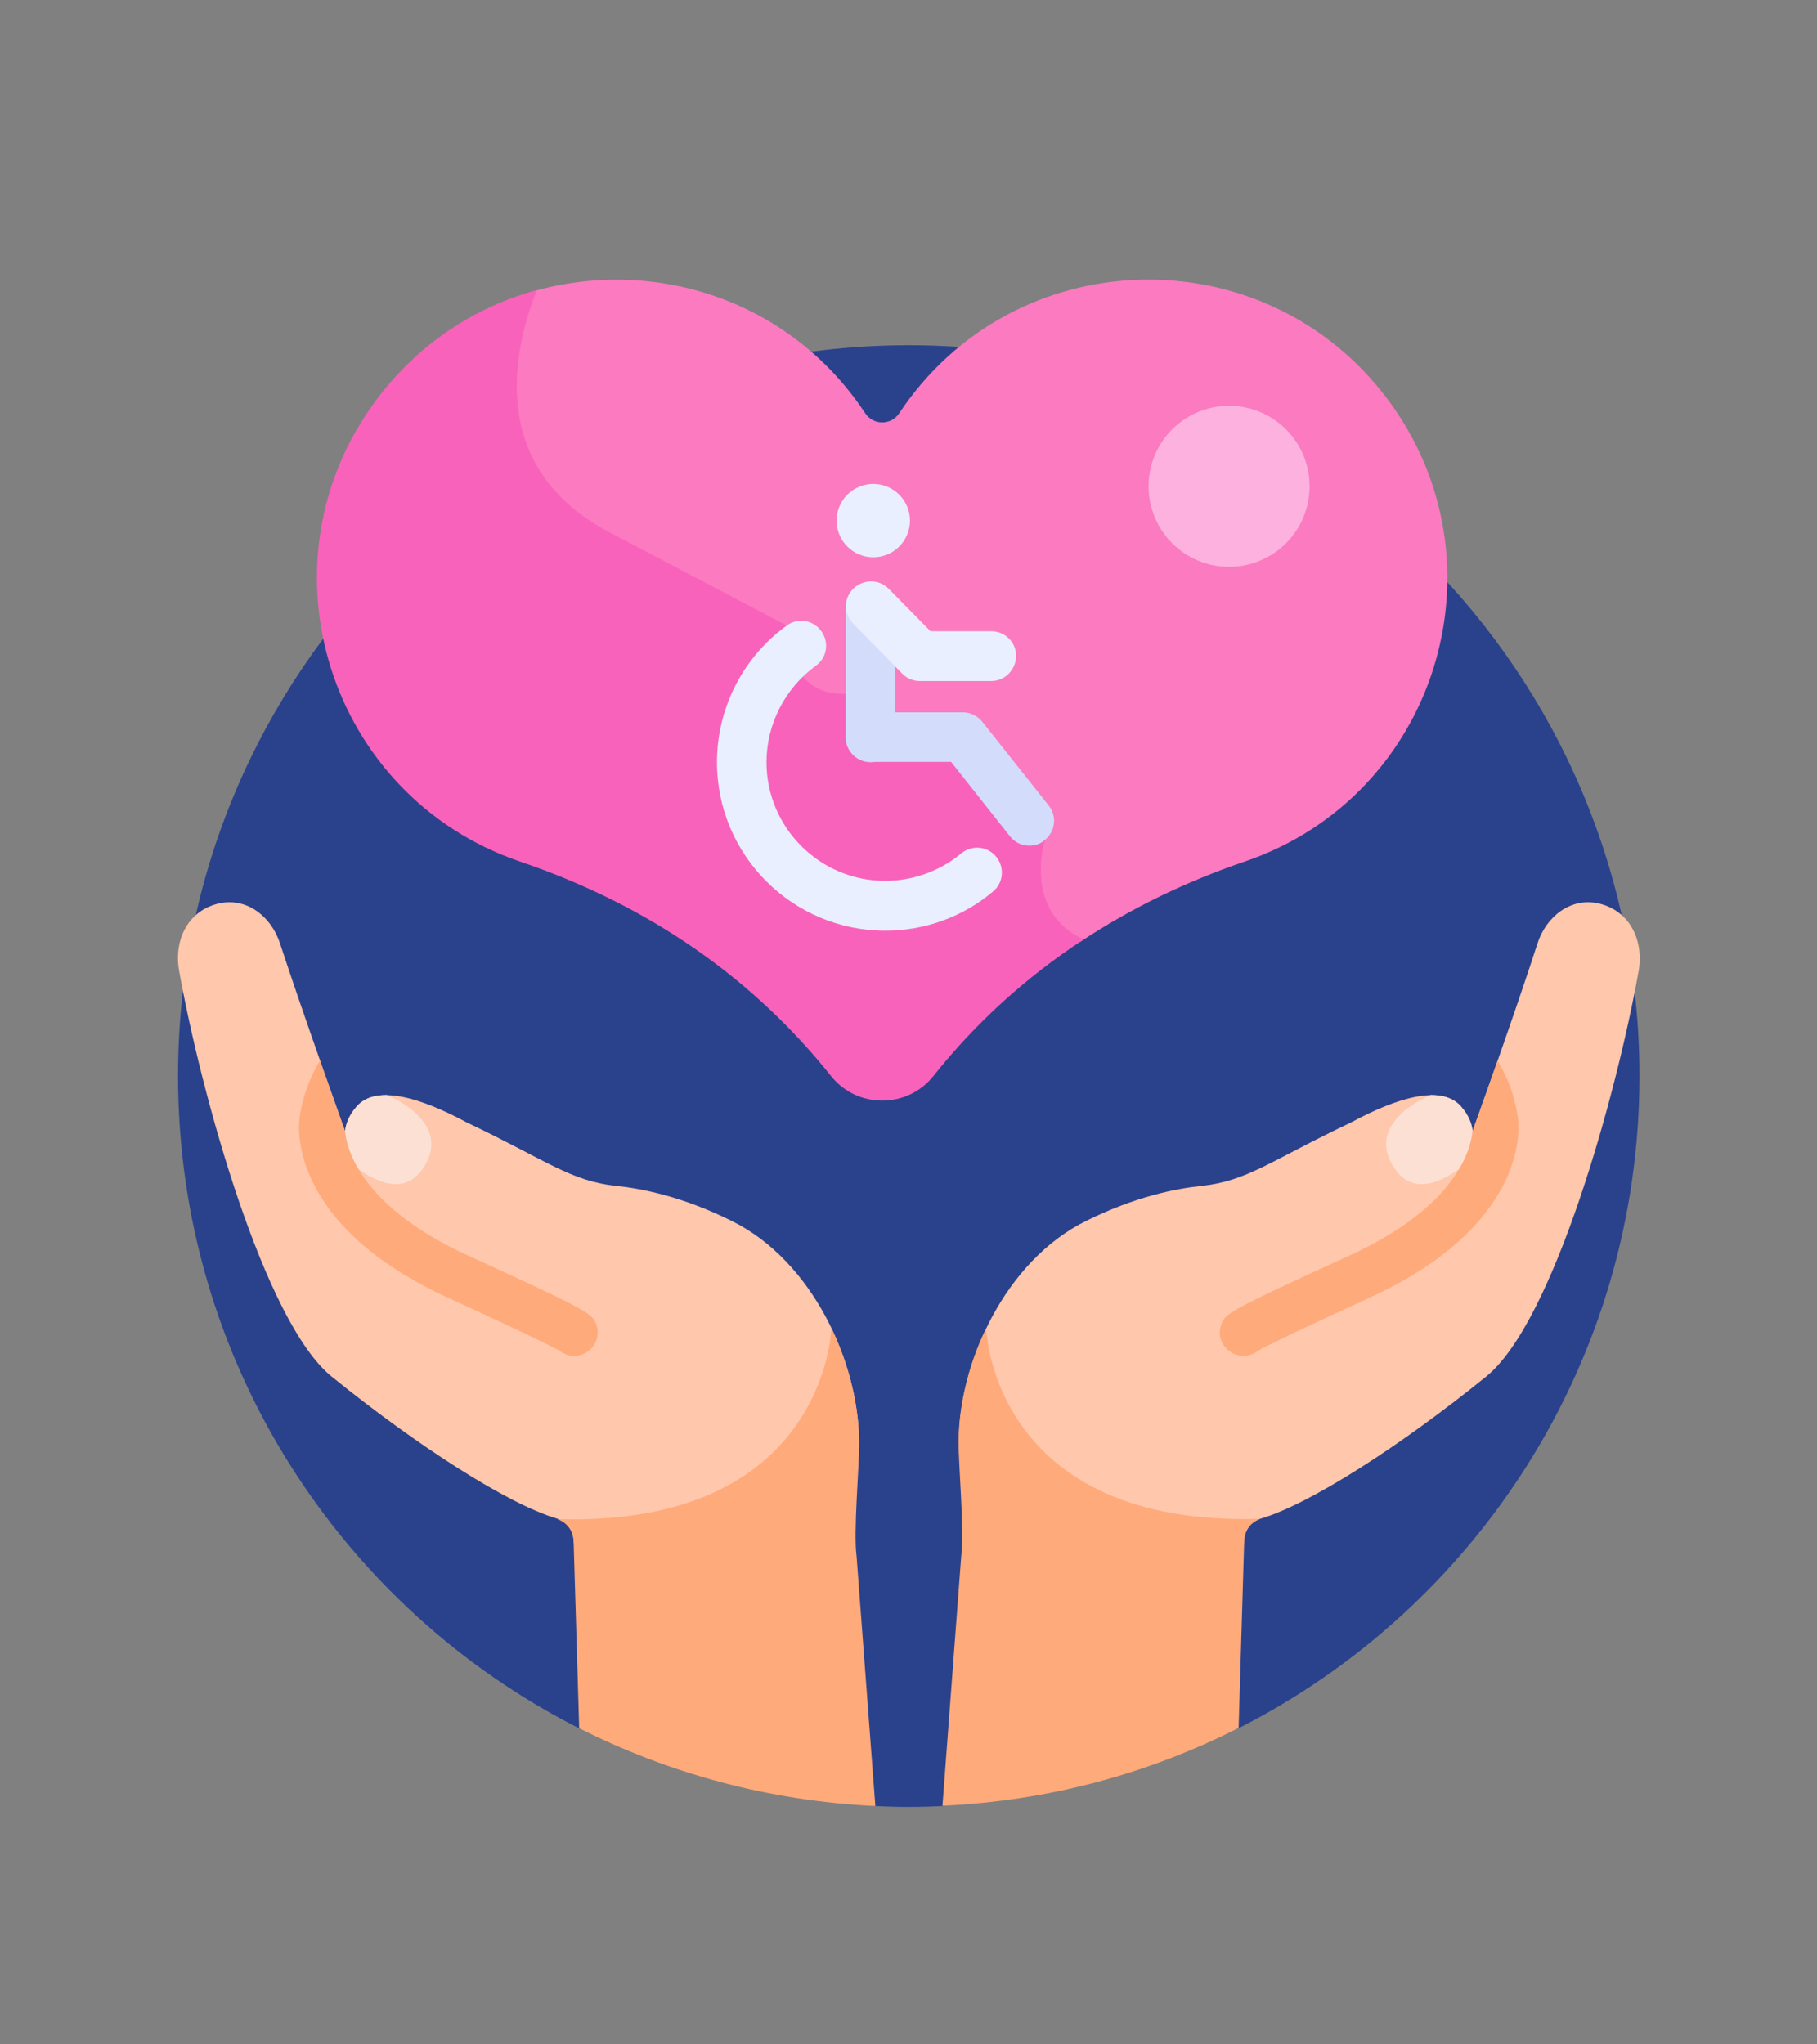
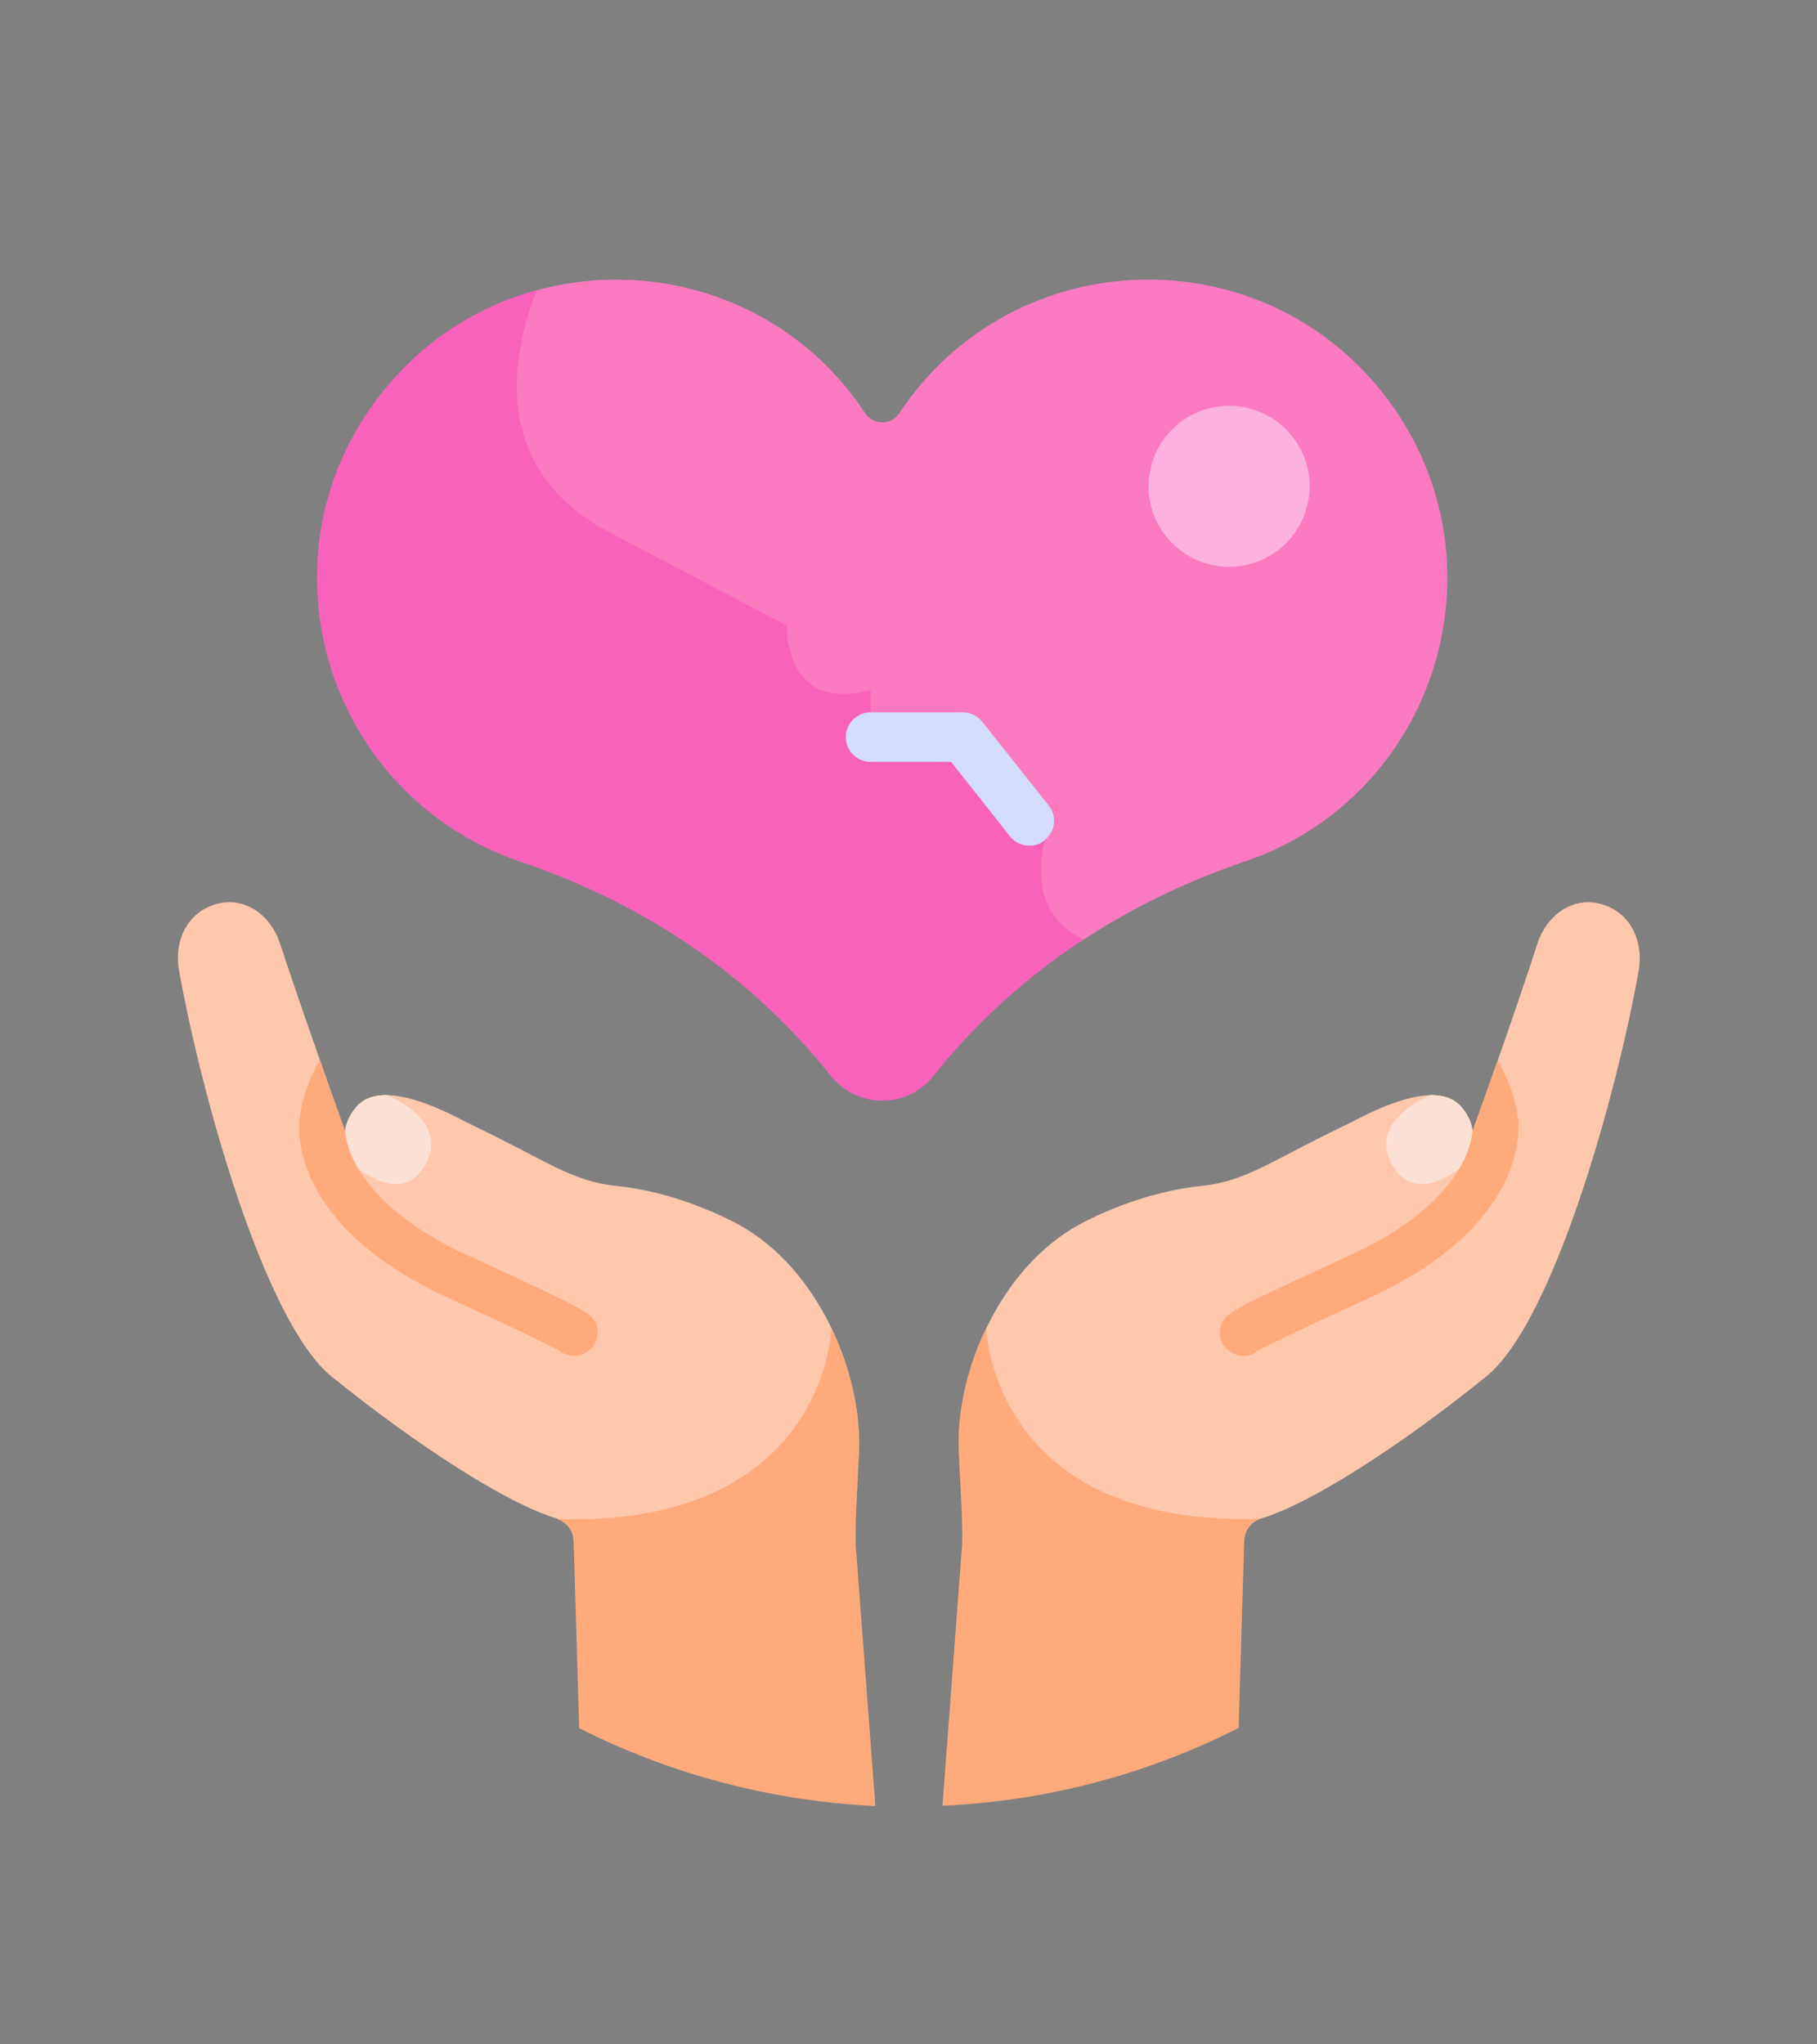
<svg xmlns="http://www.w3.org/2000/svg" width="640" zoomAndPan="magnify" viewBox="0 0 480 540" height="720" preserveAspectRatio="xMidYMid meet" version="1.0">
  <rect x="0" y="0" width="480" height="540" fill="#808080" stroke="none" />
  <defs>
    <clipPath id="d7cc1540fd">
      <path d="M 47 91 L 434 91 L 434 477.285 L 47 477.285 Z M 47 91 " clip-rule="nonzero" />
    </clipPath>
    <clipPath id="2739e50095">
      <path d="M 147 351 L 232 351 L 232 477.285 L 147 477.285 Z M 147 351 " clip-rule="nonzero" />
    </clipPath>
  </defs>
  <g clip-path="url(#d7cc1540fd)">
-     <path fill="#2a428c" d="M 240.066 91.188 C 133.465 91.188 47.031 177.609 47.031 284.195 C 47.031 359.43 90.129 424.66 152.926 456.484 L 231.164 477.047 C 234.078 477.203 237.074 477.285 240.066 477.285 C 243.062 477.285 246.055 477.203 248.973 477.047 L 327.207 456.484 C 390.004 424.66 433.102 359.43 433.102 284.195 C 433.102 177.609 346.672 91.188 240.066 91.188 Z M 240.066 91.188 " fill-opacity="1" fill-rule="nonzero" />
-   </g>
+     </g>
  <path fill="#ffc7ab" d="M 58.062 238.582 C 65.312 237.086 71.695 242.129 73.98 249.219 C 79.73 266.863 91.156 298.77 91.156 298.77 C 91.391 296.723 92.258 294.594 93.992 292.547 C 99.113 286.246 111.012 289.867 123.301 296.484 C 144.574 306.57 150.641 312.004 163.012 313.266 C 169.551 313.973 180.266 316.023 193.266 322.484 C 214.695 333.039 226.91 359.98 226.91 380.938 C 226.91 387.16 224.625 404.887 225.492 411.031 C 225.492 411.031 225.492 411.109 225.492 411.109 C 225.727 412.684 225.887 414.023 226.043 415.207 C 225.887 415.207 225.648 415.207 225.492 415.207 L 152.926 416.859 L 151.43 406.145 C 151.113 403.781 149.461 401.812 147.094 401.105 C 134.016 397.242 109.984 381.723 87.609 363.605 C 69.883 349.266 53.18 289.395 47.27 256.152 C 45.93 247.957 49.867 240.316 58.062 238.582 Z M 58.062 238.582 " fill-opacity="1" fill-rule="nonzero" />
  <path fill="#fce0d4" d="M 90.367 298.926 L 91.156 298.77 C 91.391 296.723 92.258 294.594 93.992 292.547 C 95.883 290.184 98.719 289.238 102.184 289.238 C 102.184 289.238 120.227 296.328 111.641 308.773 C 106.676 315.945 98.953 312.164 93.281 307.75 C 91.156 303.891 90.523 300.66 90.367 298.926 Z M 90.367 298.926 " fill-opacity="1" fill-rule="nonzero" />
  <path fill="#ffaa7b" d="M 79.102 295.777 C 79.258 294.121 80.203 287.191 84.535 280.18 C 88.16 290.578 91.156 298.77 91.156 298.77 C 91.551 303.574 95.41 318.781 123.773 331.699 C 156.312 346.59 156.395 346.984 157.496 349.82 C 159.625 355.648 152.77 360.613 147.883 356.832 C 146.938 356.277 141.816 353.523 118.574 342.887 C 76.973 323.902 78.785 298.535 79.102 295.777 Z M 79.102 295.777 " fill-opacity="1" fill-rule="nonzero" />
  <g clip-path="url(#2739e50095)">
    <path fill="#ffaa7b" d="M 219.82 351.238 L 219.582 351.238 C 219.582 351.238 217.926 403.387 147.176 401.262 C 149.461 401.969 151.113 403.941 151.508 406.305 L 153.004 456.484 C 176.719 468.461 203.195 475.707 231.242 477.047 L 226.277 411.031 C 225.414 404.887 226.988 387.316 226.988 381.094 C 226.91 371.641 224.469 361.004 219.82 351.238 Z M 219.82 351.238 " fill-opacity="1" fill-rule="nonzero" />
  </g>
  <path fill="#ffc7ab" d="M 422.07 238.582 C 414.824 237.086 408.441 242.129 406.156 249.219 C 400.484 266.863 389.059 298.77 389.059 298.77 C 388.824 296.723 387.957 294.594 386.223 292.547 C 381.102 286.246 369.203 289.867 356.914 296.484 C 335.641 306.57 329.574 312.004 317.203 313.266 C 310.664 313.973 299.949 316.023 286.949 322.484 C 265.516 333.039 253.305 359.98 253.305 380.938 C 253.305 387.16 255.59 404.887 254.723 411.031 C 254.723 411.031 254.723 411.109 254.723 411.109 C 254.484 412.684 254.328 414.023 254.172 415.207 C 254.328 415.207 254.566 415.207 254.723 415.207 L 327.289 416.859 L 328.785 406.145 C 329.102 403.781 330.754 401.812 333.117 401.105 C 346.195 397.242 370.227 381.723 392.605 363.605 C 410.332 349.266 427.035 289.395 432.945 256.152 C 434.207 247.957 430.266 240.316 422.07 238.582 Z M 422.07 238.582 " fill-opacity="1" fill-rule="nonzero" />
  <path fill="#fce0d4" d="M 389.77 298.926 L 388.98 298.77 C 388.742 296.723 387.879 294.594 386.145 292.547 C 384.254 290.184 381.418 289.238 377.949 289.238 C 377.949 289.238 359.906 296.328 368.496 308.773 C 373.457 315.945 381.18 312.164 386.852 307.75 C 388.98 303.891 389.609 300.66 389.77 298.926 Z M 389.77 298.926 " fill-opacity="1" fill-rule="nonzero" />
  <path fill="#ffaa7b" d="M 401.035 295.777 C 400.879 294.121 399.934 287.191 395.598 280.18 C 391.973 290.578 388.98 298.77 388.98 298.77 C 388.586 303.574 384.727 318.781 356.359 331.699 C 323.82 346.59 323.742 346.984 322.641 349.82 C 320.512 355.648 327.367 360.613 332.25 356.832 C 333.195 356.277 338.316 353.523 361.562 342.887 C 403.164 323.902 401.352 298.535 401.035 295.777 Z M 401.035 295.777 " fill-opacity="1" fill-rule="nonzero" />
  <path fill="#ffaa7b" d="M 260.555 351.238 L 260.316 351.238 C 255.668 361.004 253.227 371.641 253.227 381.016 C 253.227 387.238 254.801 404.809 253.934 410.953 L 248.973 476.969 C 277.02 475.707 303.492 468.461 327.211 456.406 L 328.707 406.227 C 329.02 403.859 330.676 401.891 333.039 401.184 C 262.207 403.387 260.555 351.238 260.555 351.238 Z M 260.555 351.238 " fill-opacity="1" fill-rule="nonzero" />
  <path fill="#fb7ac0" d="M 366.684 105.605 C 333.984 61.805 267.801 63.613 237.547 109.148 C 235.418 112.379 230.691 112.379 228.562 109.148 C 208.395 78.66 171.992 67.789 140.398 77.086 C 136.617 87.012 133.387 100.719 136.852 113.875 C 139.926 125.691 147.961 135.066 160.648 141.684 L 206.738 165.949 C 206.816 168.469 207.371 176.742 213.199 181.391 C 217.062 184.461 222.262 185.25 228.879 183.754 L 228.879 189.266 L 258.898 191.789 L 274.812 222.117 C 274.184 224.559 271.742 235.273 278.121 243.309 C 279.934 245.594 282.379 247.484 285.293 248.824 C 298.215 240.238 312.711 233.07 328.863 227.555 C 379.523 210.301 398.672 148.617 366.684 105.605 Z M 366.684 105.605 " fill-opacity="1" fill-rule="nonzero" />
  <path fill="#f962bb" d="M 275.996 221.961 L 259.527 190.684 L 229.984 188.164 L 229.984 182.258 C 206.977 188.402 207.844 165.238 207.844 165.238 C 207.844 165.238 207.844 165.238 161.121 140.66 C 129.367 123.961 134.961 94.023 141.816 76.613 C 125.664 81.023 110.617 90.637 99.43 105.605 C 67.359 148.539 86.586 210.223 137.324 227.555 C 172.152 239.371 199.332 258.906 219.582 284.273 C 226.438 292.863 239.672 292.863 246.527 284.273 C 257.637 270.332 270.875 258.199 286.316 248.113 C 270.086 240.867 275.996 221.961 275.996 221.961 Z M 275.996 221.961 " fill-opacity="1" fill-rule="nonzero" />
  <path fill="#d3dcfb" d="M 271.898 223.379 C 269.93 223.379 268.039 222.512 266.777 220.859 L 251.254 201.242 L 229.98 201.242 C 226.359 201.242 223.441 198.328 223.441 194.703 C 223.441 191.078 226.359 188.164 229.98 188.164 L 254.406 188.164 C 256.379 188.164 258.27 189.109 259.527 190.684 L 277.02 212.742 C 279.305 215.578 278.832 219.676 275.918 221.961 C 274.812 222.984 273.316 223.379 271.898 223.379 Z M 271.898 223.379 " fill-opacity="1" fill-rule="nonzero" />
-   <path fill="#d3dcfb" d="M 229.98 201.32 C 226.359 201.32 223.441 198.406 223.441 194.781 L 223.441 160.199 C 223.441 156.574 226.359 153.66 229.98 153.66 C 233.605 153.66 236.523 156.574 236.523 160.199 L 236.523 194.781 C 236.523 198.406 233.605 201.32 229.98 201.32 Z M 229.98 201.32 " fill-opacity="1" fill-rule="nonzero" />
-   <path fill="#e9efff" d="M 261.812 179.891 L 242.984 179.891 C 241.25 179.891 239.516 179.184 238.336 177.922 L 225.414 164.766 C 222.891 162.168 222.891 157.992 225.492 155.473 C 228.09 152.949 232.266 152.949 234.789 155.551 L 245.82 166.738 L 261.891 166.738 C 265.516 166.738 268.434 169.652 268.434 173.273 C 268.352 176.977 265.438 179.891 261.812 179.891 Z M 261.812 179.891 " fill-opacity="1" fill-rule="nonzero" />
-   <path fill="#e9efff" d="M 233.922 245.832 C 209.34 245.832 189.406 225.898 189.406 201.32 C 189.406 187.062 196.262 173.59 207.844 165.238 C 210.758 163.113 214.855 163.742 216.98 166.738 C 219.109 169.73 218.48 173.746 215.484 175.875 C 207.371 181.785 202.484 191.316 202.484 201.32 C 202.484 218.652 216.59 232.676 233.844 232.676 C 241.172 232.676 248.34 230.074 253.934 225.426 C 256.691 223.141 260.867 223.457 263.152 226.293 C 265.438 229.051 265.121 233.227 262.285 235.512 C 254.484 242.129 244.32 245.832 233.922 245.832 Z M 233.922 245.832 " fill-opacity="1" fill-rule="nonzero" />
-   <path fill="#e9efff" d="M 240.383 137.508 C 240.383 138.145 240.32 138.777 240.195 139.398 C 240.074 140.023 239.887 140.629 239.645 141.219 C 239.402 141.805 239.102 142.363 238.75 142.895 C 238.395 143.422 237.992 143.91 237.543 144.359 C 237.094 144.812 236.605 145.211 236.074 145.566 C 235.547 145.918 234.988 146.219 234.398 146.461 C 233.812 146.707 233.207 146.891 232.582 147.012 C 231.957 147.137 231.328 147.199 230.691 147.199 C 230.055 147.199 229.426 147.137 228.801 147.012 C 228.176 146.891 227.57 146.707 226.984 146.461 C 226.395 146.219 225.836 145.918 225.309 145.566 C 224.777 145.211 224.289 144.812 223.84 144.359 C 223.391 143.91 222.988 143.422 222.633 142.895 C 222.281 142.363 221.98 141.805 221.738 141.219 C 221.496 140.629 221.312 140.023 221.188 139.398 C 221.062 138.777 221 138.145 221 137.508 C 221 136.875 221.062 136.242 221.188 135.617 C 221.312 134.996 221.496 134.391 221.738 133.801 C 221.98 133.215 222.281 132.656 222.633 132.125 C 222.988 131.598 223.391 131.109 223.84 130.656 C 224.289 130.207 224.777 129.805 225.309 129.453 C 225.836 129.098 226.395 128.801 226.984 128.559 C 227.57 128.312 228.176 128.129 228.801 128.004 C 229.426 127.883 230.055 127.82 230.691 127.82 C 231.328 127.82 231.957 127.883 232.582 128.004 C 233.207 128.129 233.812 128.312 234.398 128.559 C 234.988 128.801 235.547 129.098 236.074 129.453 C 236.605 129.805 237.094 130.207 237.543 130.656 C 237.992 131.109 238.395 131.598 238.75 132.125 C 239.102 132.656 239.402 133.215 239.645 133.801 C 239.887 134.391 240.074 134.996 240.195 135.617 C 240.32 136.242 240.383 136.875 240.383 137.508 Z M 240.383 137.508 " fill-opacity="1" fill-rule="nonzero" />
  <path fill="#fcb1df" d="M 345.961 128.449 C 345.961 129.148 345.926 129.84 345.859 130.535 C 345.789 131.227 345.688 131.918 345.551 132.598 C 345.418 133.281 345.246 133.957 345.043 134.625 C 344.844 135.289 344.609 135.945 344.34 136.59 C 344.074 137.234 343.777 137.863 343.449 138.477 C 343.121 139.09 342.762 139.688 342.375 140.266 C 341.988 140.848 341.574 141.406 341.133 141.945 C 340.691 142.48 340.223 142.996 339.73 143.492 C 339.238 143.984 338.723 144.449 338.184 144.891 C 337.645 145.336 337.086 145.75 336.508 146.137 C 335.926 146.523 335.332 146.879 334.715 147.207 C 334.102 147.535 333.473 147.836 332.828 148.102 C 332.184 148.367 331.531 148.602 330.863 148.805 C 330.195 149.008 329.52 149.176 328.836 149.312 C 328.156 149.449 327.465 149.551 326.773 149.617 C 326.078 149.688 325.383 149.719 324.688 149.719 C 323.992 149.719 323.297 149.688 322.602 149.617 C 321.91 149.551 321.223 149.449 320.539 149.312 C 319.855 149.176 319.18 149.008 318.512 148.805 C 317.844 148.602 317.191 148.367 316.547 148.102 C 315.902 147.836 315.273 147.535 314.66 147.207 C 314.047 146.879 313.449 146.523 312.867 146.137 C 312.289 145.75 311.73 145.336 311.191 144.891 C 310.652 144.449 310.137 143.984 309.645 143.492 C 309.152 142.996 308.684 142.48 308.242 141.945 C 307.801 141.406 307.387 140.848 307 140.266 C 306.613 139.688 306.254 139.09 305.926 138.477 C 305.598 137.863 305.301 137.234 305.035 136.59 C 304.766 135.945 304.531 135.289 304.332 134.625 C 304.129 133.957 303.961 133.281 303.824 132.598 C 303.688 131.918 303.586 131.227 303.516 130.535 C 303.449 129.84 303.414 129.148 303.414 128.449 C 303.414 127.754 303.449 127.059 303.516 126.363 C 303.586 125.672 303.688 124.984 303.824 124.301 C 303.961 123.617 304.129 122.941 304.332 122.277 C 304.531 121.609 304.766 120.953 305.035 120.309 C 305.301 119.668 305.598 119.039 305.926 118.422 C 306.254 117.809 306.613 117.211 307 116.633 C 307.387 116.055 307.801 115.496 308.242 114.957 C 308.684 114.418 309.152 113.902 309.645 113.41 C 310.137 112.918 310.652 112.449 311.191 112.008 C 311.73 111.566 312.289 111.152 312.867 110.766 C 313.449 110.379 314.047 110.02 314.66 109.691 C 315.273 109.363 315.902 109.066 316.547 108.797 C 317.191 108.531 317.844 108.297 318.512 108.094 C 319.18 107.895 319.855 107.723 320.539 107.59 C 321.223 107.453 321.91 107.352 322.602 107.281 C 323.297 107.215 323.992 107.18 324.688 107.18 C 325.383 107.18 326.078 107.215 326.773 107.281 C 327.465 107.352 328.156 107.453 328.836 107.59 C 329.52 107.723 330.195 107.895 330.863 108.094 C 331.531 108.297 332.184 108.531 332.828 108.797 C 333.473 109.066 334.102 109.363 334.715 109.691 C 335.332 110.02 335.926 110.379 336.508 110.766 C 337.086 111.152 337.645 111.566 338.184 112.008 C 338.723 112.449 339.238 112.918 339.73 113.41 C 340.223 113.902 340.691 114.418 341.133 114.957 C 341.574 115.496 341.988 116.055 342.375 116.633 C 342.762 117.211 343.121 117.809 343.449 118.422 C 343.777 119.039 344.074 119.668 344.34 120.309 C 344.609 120.953 344.844 121.609 345.043 122.277 C 345.246 122.941 345.418 123.617 345.551 124.301 C 345.688 124.984 345.789 125.672 345.859 126.363 C 345.926 127.059 345.961 127.754 345.961 128.449 Z M 345.961 128.449 " fill-opacity="1" fill-rule="nonzero" />
</svg>